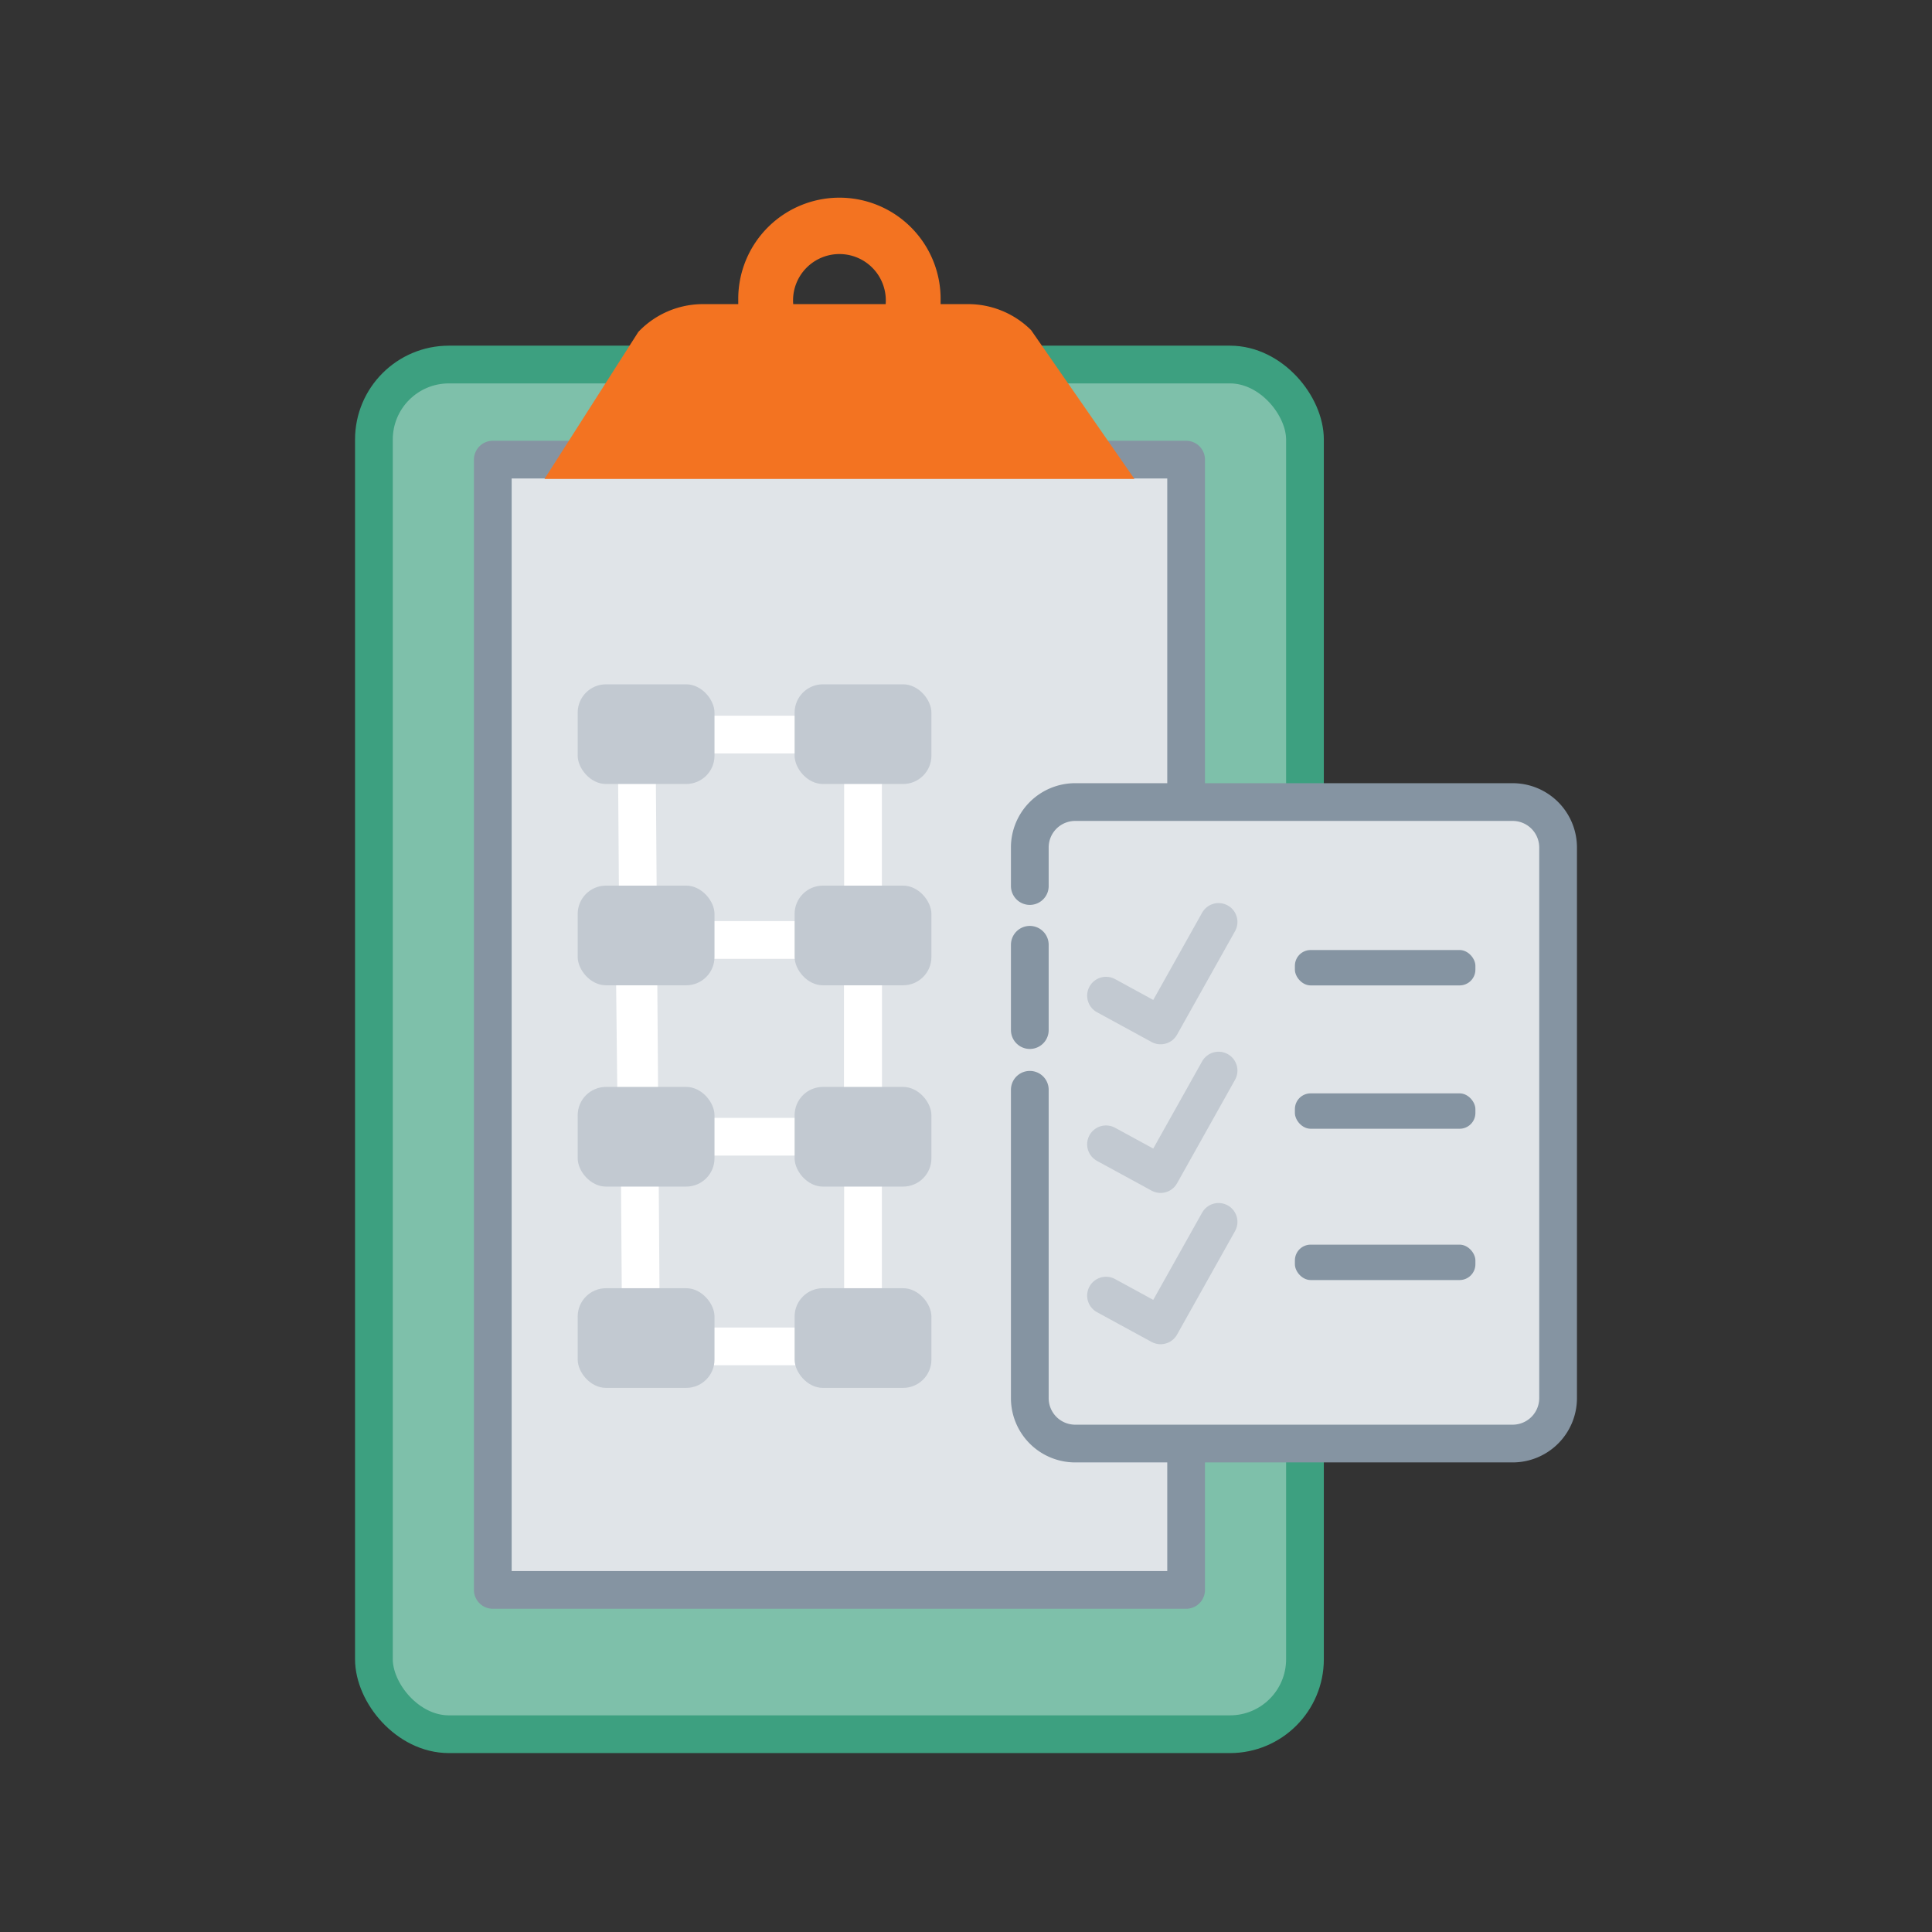
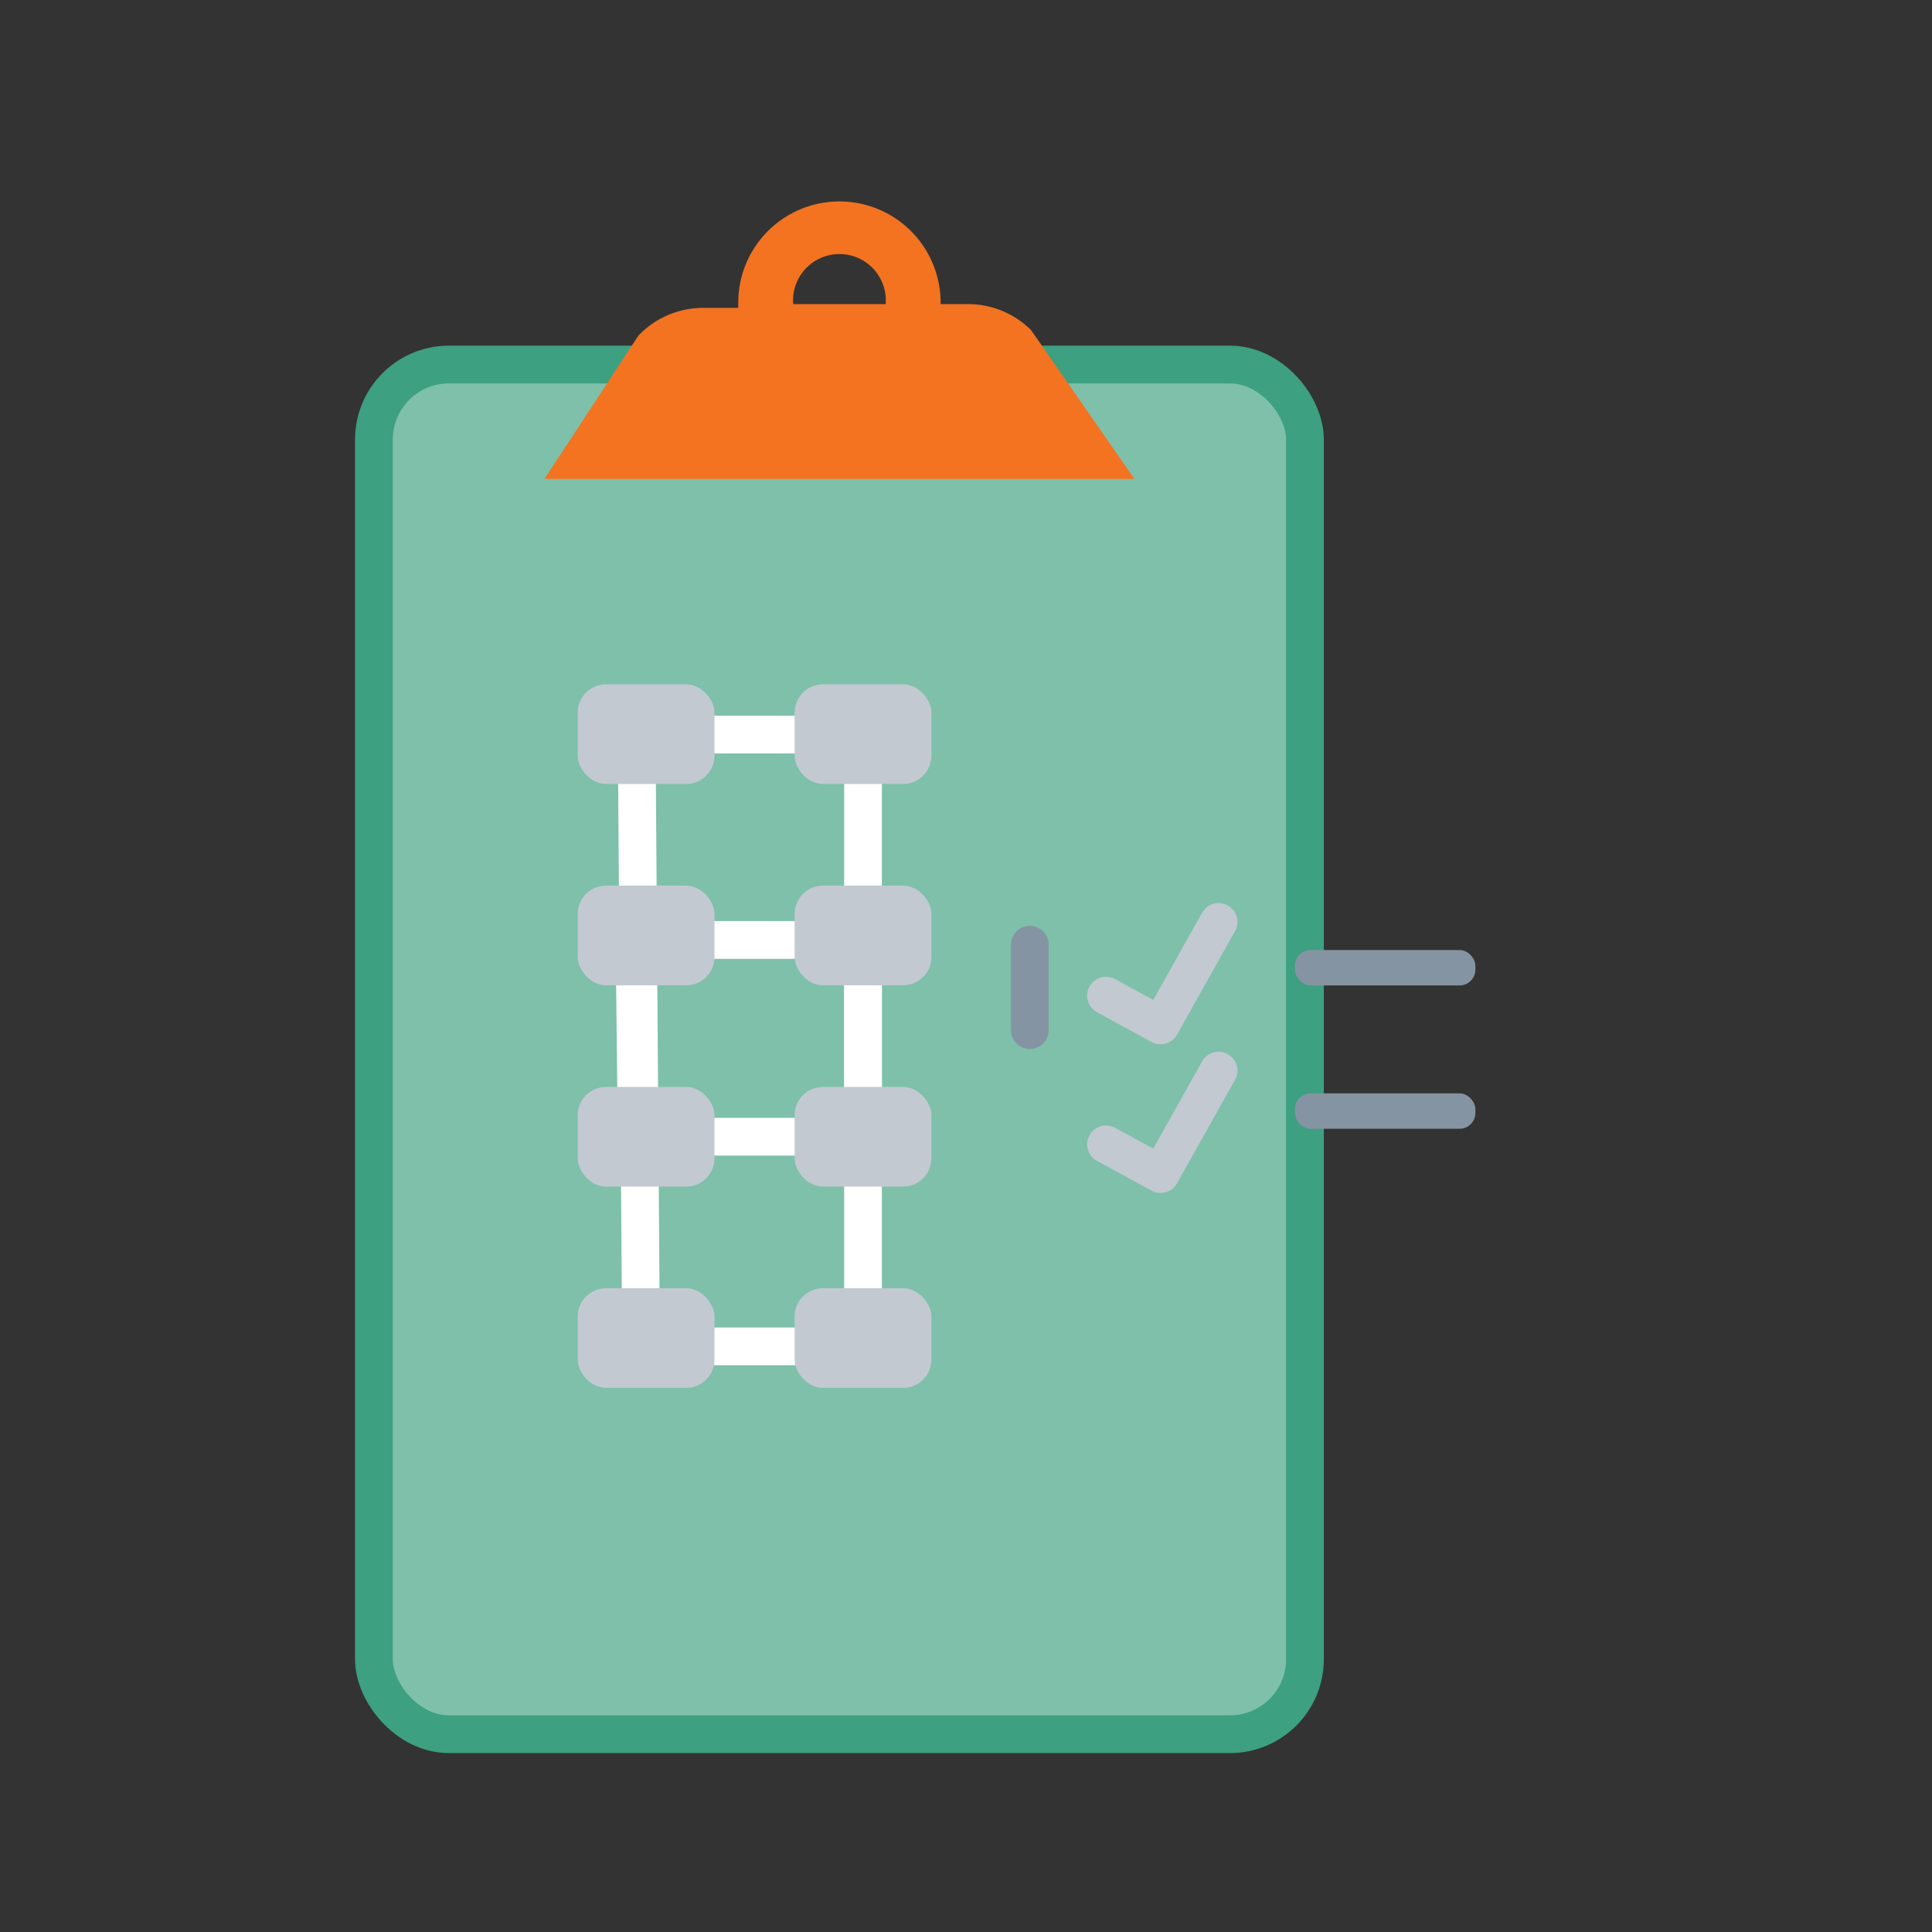
<svg xmlns="http://www.w3.org/2000/svg" id="Layer_1" data-name="Layer 1" viewBox="0 0 1024 1024">
  <rect x="0" y="0" width="1024" height="1024" fill="#333333" stroke="none" />
  <defs>
    <style>.cls-1{fill:#7ec0aa;stroke:#3da080;}.cls-1,.cls-2,.cls-4,.cls-6,.cls-7{stroke-linecap:round;stroke-linejoin:round;stroke-width:20px;}.cls-2{fill:#e0e4e8;}.cls-2,.cls-6{stroke:#8594a2;}.cls-3{fill:#f37321;}.cls-4,.cls-6,.cls-7{fill:none;}.cls-4{stroke:#c2c9d1;}.cls-5{fill:#8594a2;}.cls-7{stroke:#fff;}.cls-8{fill:#c2c9d1;}</style>
  </defs>
  <rect class="cls-1" x="198.18" y="193.21" width="493.48" height="725.96" rx="39.75" />
-   <rect class="cls-2" x="261.19" y="243.61" width="367.48" height="599.07" />
-   <path class="cls-3" d="M513.14,161.19h-14.6v-2a53.63,53.63,0,1,0-107.25-1.46c0,.48,0,1,0,1.46v2H372.62a47.24,47.24,0,0,0-34.3,14.75L288.6,253.83H601.25L546.52,175A47.27,47.27,0,0,0,513.14,161.19Zm-85.6-19.34a24.58,24.58,0,0,1,41.88,19.34h-49A24.53,24.53,0,0,1,427.54,141.85Z" />
-   <path class="cls-2" d="M545.82,469.61v-20.5a24.06,24.06,0,0,1,24-24h232a24.08,24.08,0,0,1,24,24v292a24.08,24.08,0,0,1-24,24h-232a24.06,24.06,0,0,1-24-24V577.61" />
+   <path class="cls-3" d="M513.14,161.19h-14.6a53.63,53.63,0,1,0-107.25-1.46c0,.48,0,1,0,1.46v2H372.62a47.24,47.24,0,0,0-34.3,14.75L288.6,253.83H601.25L546.52,175A47.27,47.27,0,0,0,513.14,161.19Zm-85.6-19.34a24.58,24.58,0,0,1,41.88,19.34h-49A24.53,24.53,0,0,1,427.54,141.85Z" />
  <polyline class="cls-4" points="586.21 527.72 615.14 543.5 645.87 488.65" />
  <polyline class="cls-4" points="586.21 606.51 615.14 622.28 645.87 567.43" />
-   <polyline class="cls-4" points="586.21 686.7 615.14 702.47 645.87 647.62" />
  <rect class="cls-5" x="686.32" y="503.53" width="95.67" height="18.76" rx="8.36" />
  <rect class="cls-5" x="686.32" y="579.5" width="95.67" height="18.76" rx="8.36" />
-   <rect class="cls-5" x="686.32" y="659.69" width="95.67" height="18.76" rx="8.36" />
  <line class="cls-6" x1="545.82" y1="545.97" x2="545.82" y2="500.75" />
  <polygon class="cls-7" points="337.45 389.34 457.42 389.34 457.42 713.61 339.76 713.61 337.45 389.34" />
  <polygon class="cls-7" points="336.3 498.2 457.42 498.2 457.42 602.5 337.45 602.5 336.3 498.2" />
  <rect class="cls-8" x="306.19" y="362.7" width="72.51" height="52.83" rx="15" />
  <rect class="cls-8" x="421.16" y="362.7" width="72.51" height="52.83" rx="15" />
  <rect class="cls-8" x="306.19" y="469.4" width="72.51" height="52.83" rx="15" />
  <rect class="cls-8" x="421.16" y="469.4" width="72.51" height="52.83" rx="15" />
  <rect class="cls-8" x="306.19" y="576.09" width="72.51" height="52.83" rx="15" />
  <rect class="cls-8" x="421.16" y="576.09" width="72.51" height="52.83" rx="15" />
  <rect class="cls-8" x="306.19" y="682.78" width="72.51" height="52.83" rx="15" />
  <rect class="cls-8" x="421.16" y="682.78" width="72.51" height="52.83" rx="15" />
</svg>